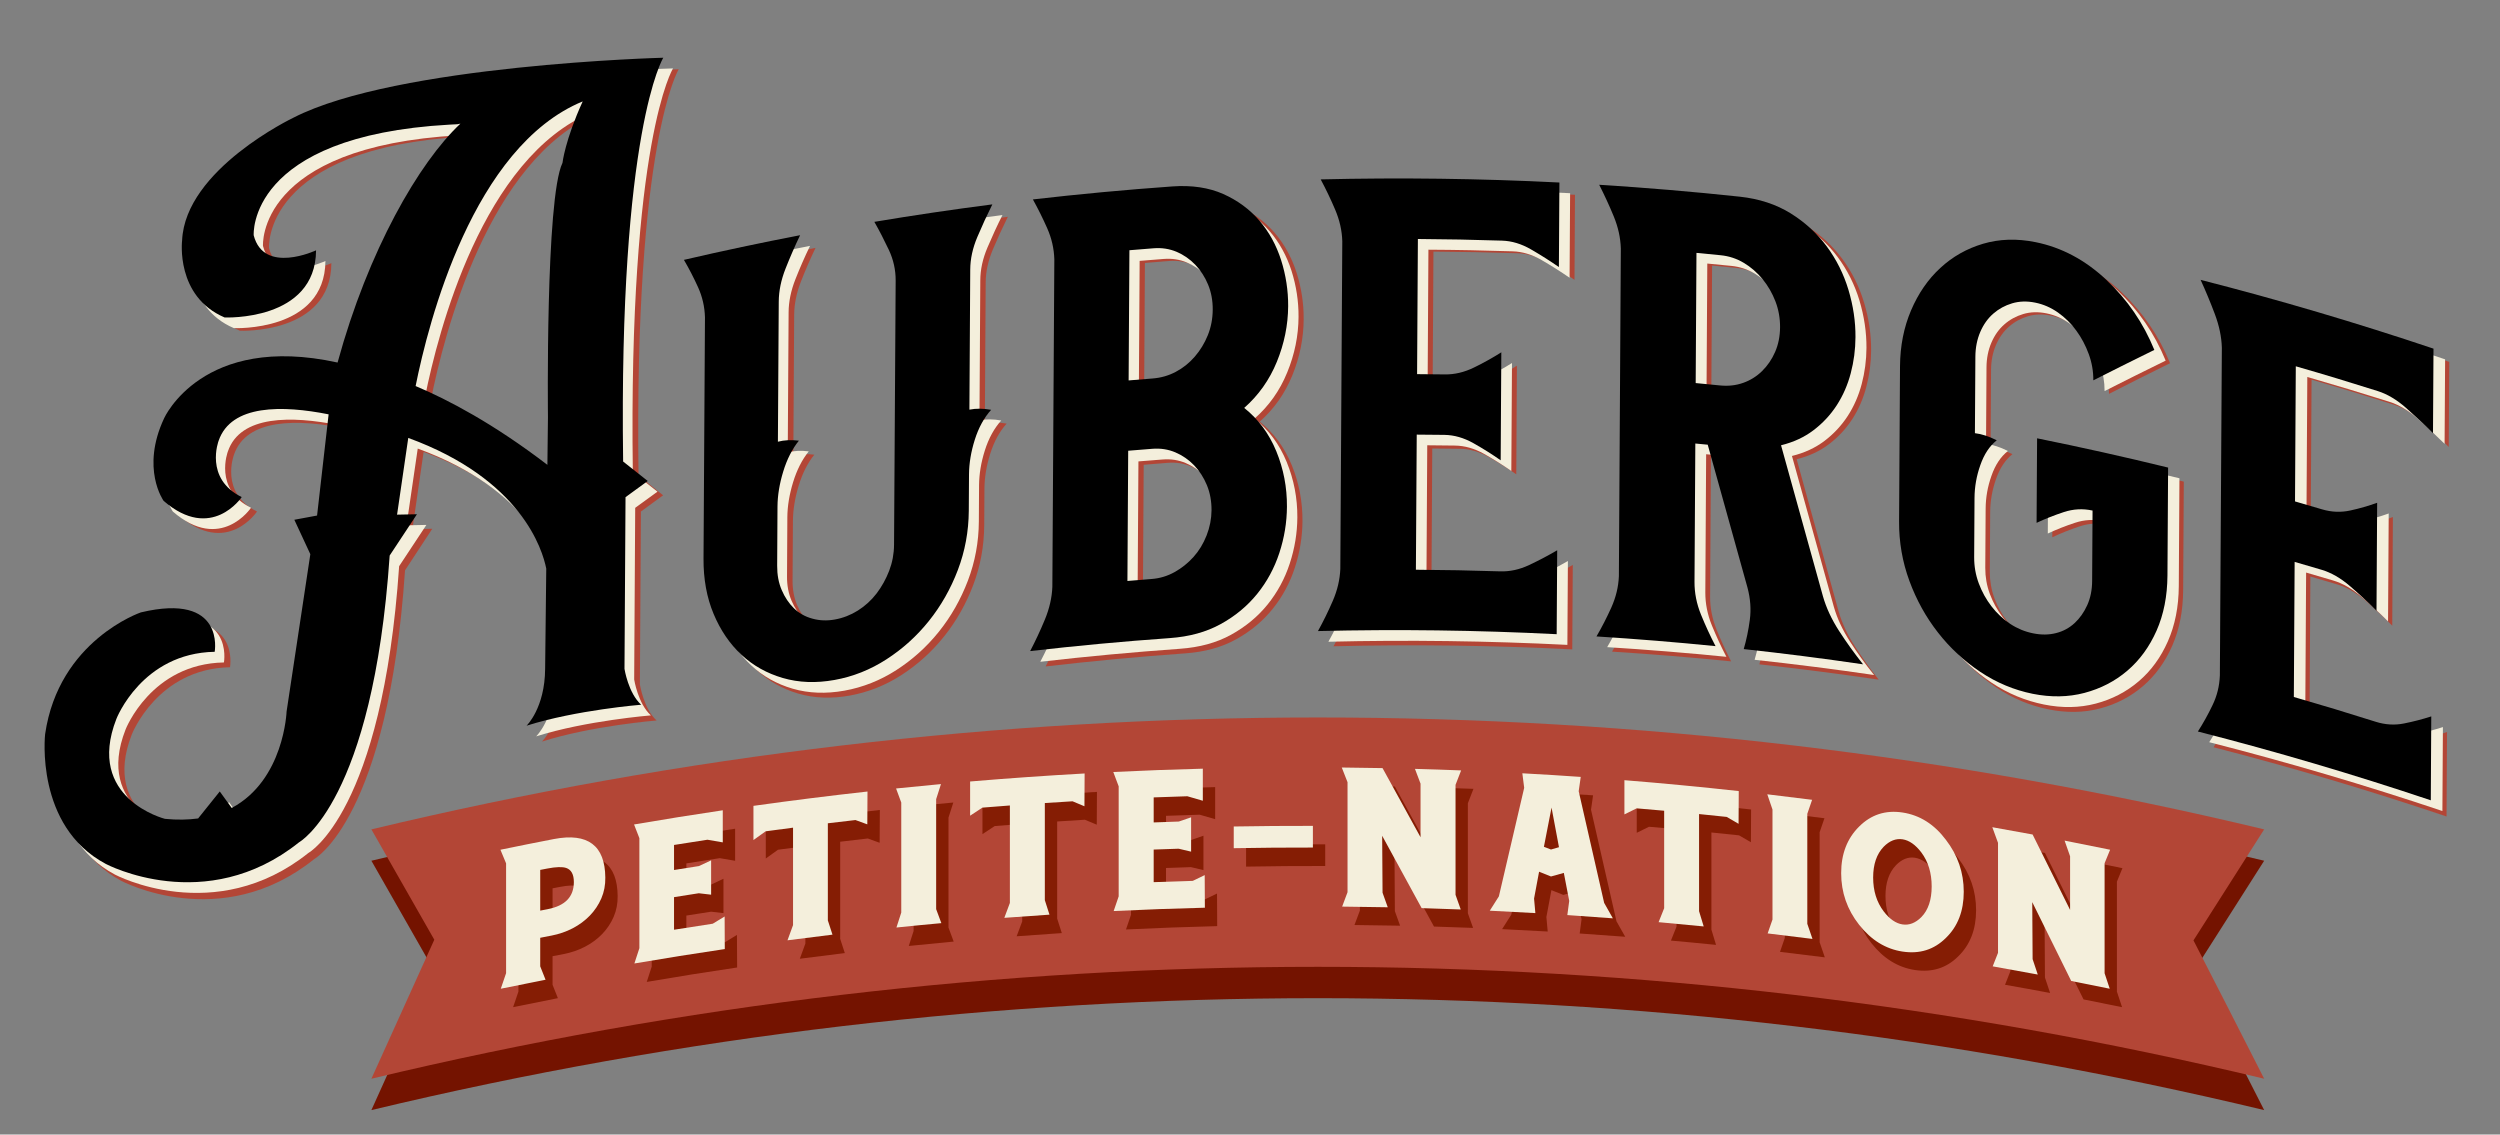
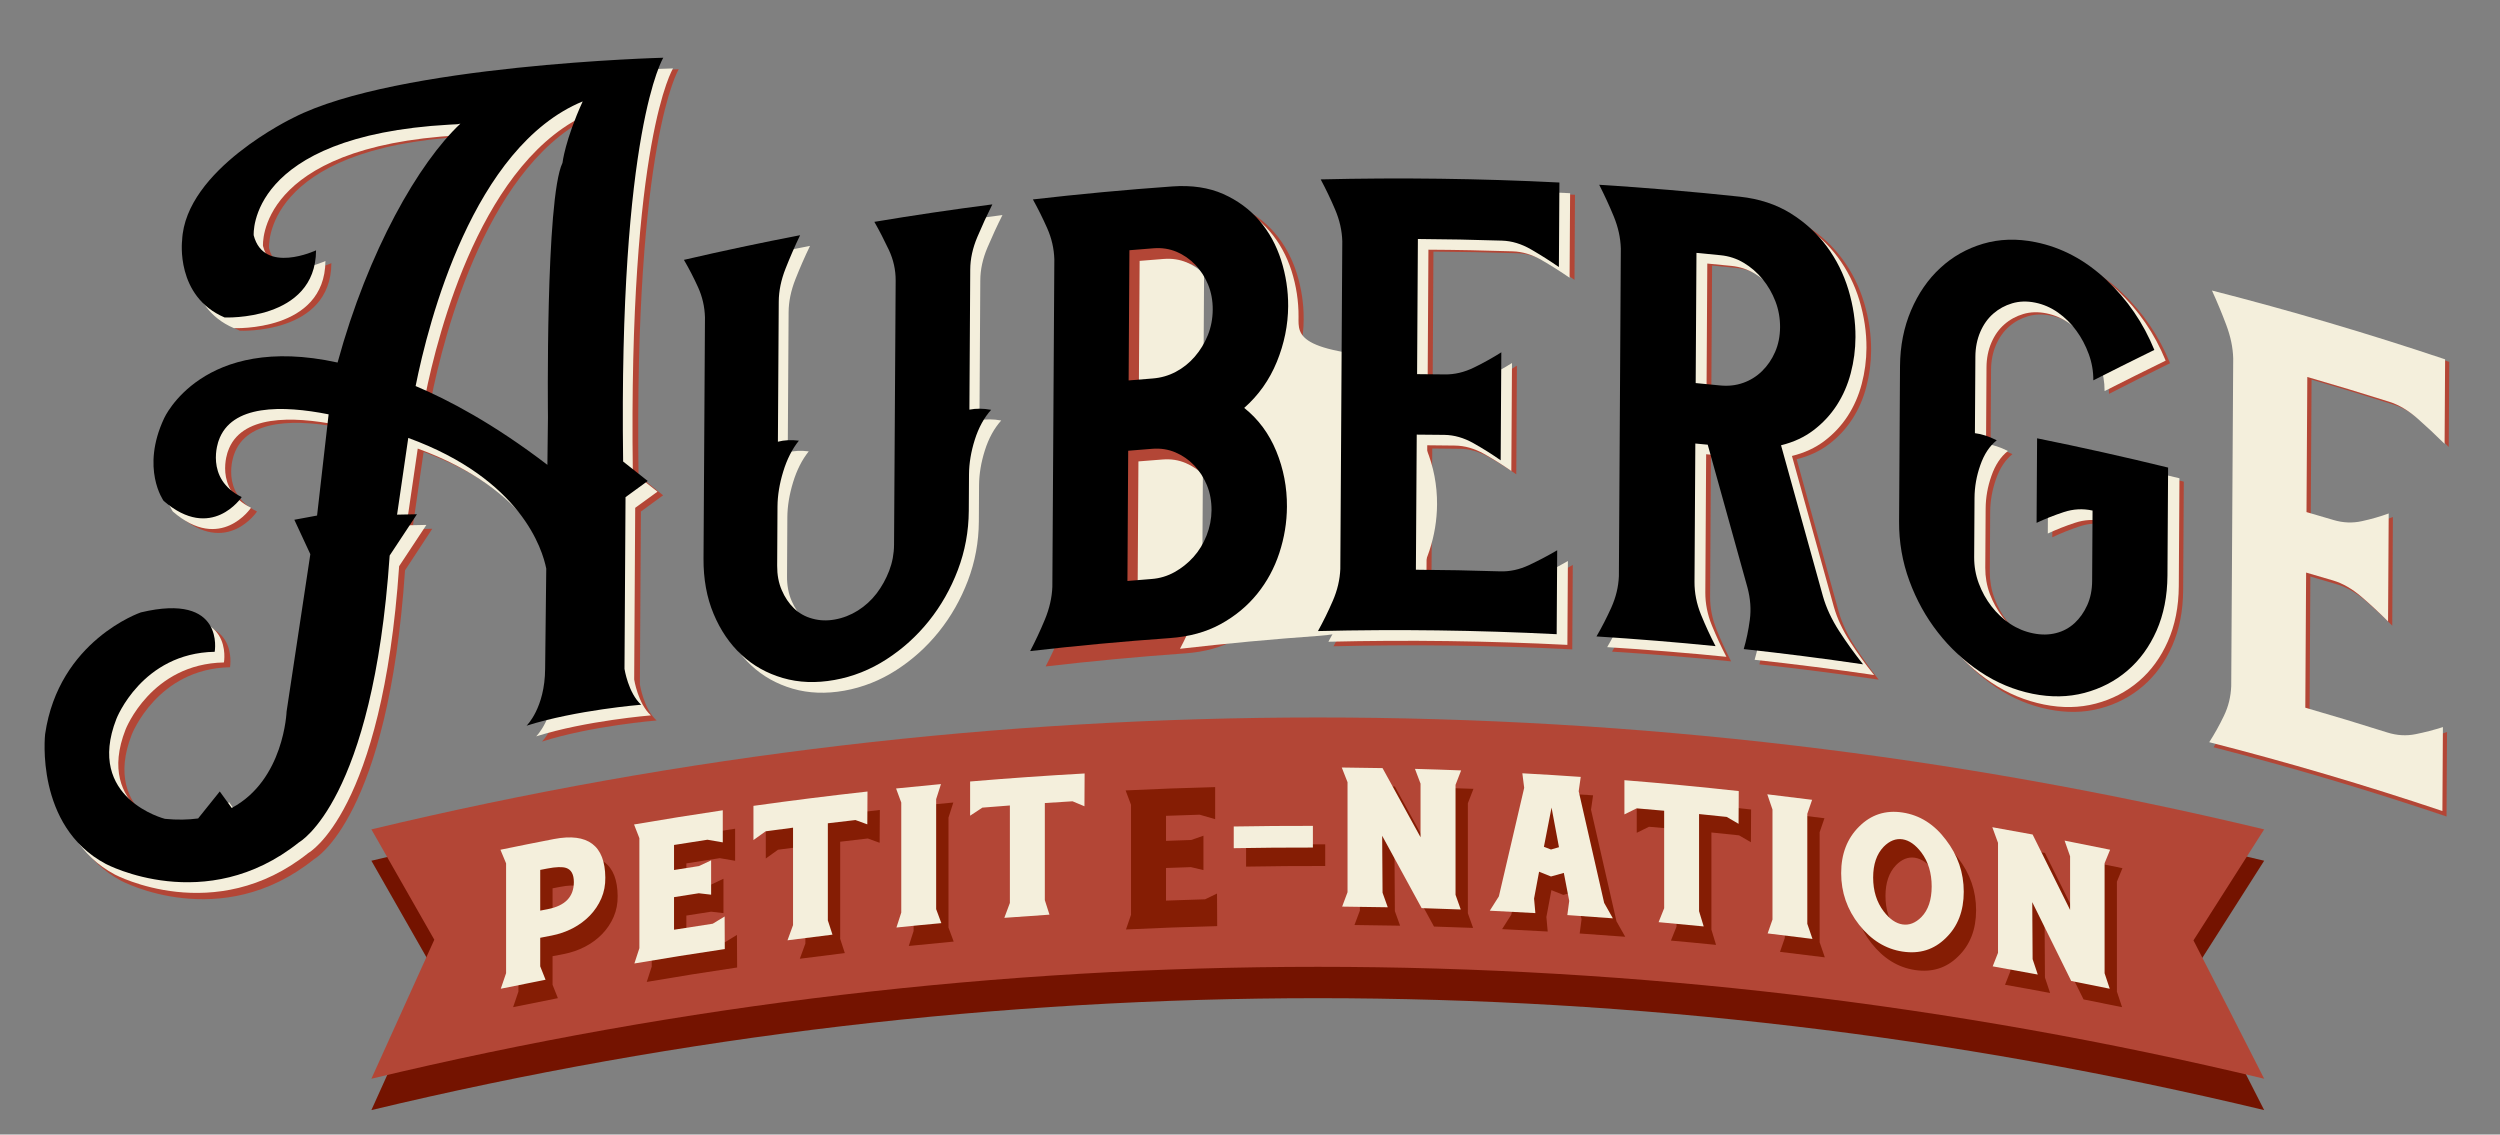
<svg xmlns="http://www.w3.org/2000/svg" version="1.1" id="Layer_1" x="0px" y="0px" width="617px" height="280px" viewBox="0 0 617 280" style="enable-background:new 0 0 617 280;" xml:space="preserve">
  <rect x="0" y="0" width="617" height="280" fill="#808080" stroke="none" />
  <style type="text/css">

	.st0{fill:#B34636;}
	.st1{fill:#851D04;}
	.st2{fill:#F4EFDC;}
	.st3{fill:#741300;}

</style>
  <g>
    <path class="st3" d="M558.797,273.972c-153.531-36.827-313.606-36.827-467.139,0c5.168-11.482,10.344-22.92,15.529-34.315   c-5.185-9.116-10.361-18.194-15.529-27.229c153.533-36.824,313.607-36.824,467.139,0c-5.805,9.082-11.623,18.215-17.447,27.402   C547.174,251.158,552.992,262.536,558.797,273.972z" />
    <path class="st0" d="M558.797,266.231c-153.531-36.825-313.606-36.825-467.139,0c5.168-11.477,10.344-22.912,15.529-34.309   c-5.185-9.117-10.361-18.194-15.529-27.231c153.533-36.825,313.607-36.825,467.139,0c-5.805,9.076-11.623,18.207-17.447,27.395   C547.174,243.412,552.992,254.799,558.797,266.231z" />
    <g>
      <g>
        <path class="st1" d="M139.182,235.447c-0.937,0.176-1.873,0.358-2.811,0.545c0,2.349,0,4.694,0,7.049     c0.439,1.101,0.878,2.206,1.315,3.305c-3.686,0.726-7.366,1.459-11.051,2.224c0.441-1.281,0.877-2.561,1.312-3.839     c0-9.035,0-18.067,0-27.104c-0.467-1.124-0.935-2.244-1.399-3.363c4.404-0.915,8.813-1.791,13.227-2.646     c8.372-1.602,12.598,1.628,12.661,9.528c0.028,1.818-0.296,3.524-0.977,5.113c-0.682,1.584-1.629,3.005-2.839,4.255     c-1.209,1.248-2.628,2.294-4.244,3.134C142.759,234.494,141.028,235.085,139.182,235.447z M138.098,218.906     c-0.577,0.111-1.148,0.223-1.727,0.336c0,3.352,0,6.702,0,10.049c0.622-0.122,1.242-0.246,1.859-0.365     c4.293-0.829,6.444-3.043,6.441-6.689c0-1.894-0.636-3.054-1.904-3.485C141.826,218.437,140.273,218.48,138.098,218.906z" />
        <path class="st1" d="M159.615,242.337c0.411-1.263,0.819-2.525,1.229-3.781c0-9.049,0-18.094,0-27.142     c-0.439-1.13-0.881-2.261-1.321-3.391c7.29-1.244,14.592-2.409,21.902-3.494c0,2.635,0,5.275,0,7.913     c-1.263-0.214-2.522-0.432-3.786-0.651c-2.746,0.424-5.497,0.853-8.244,1.295c0,2.062,0,4.118,0,6.177     c2.052-0.328,4.098-0.651,6.15-0.968c1.002-0.471,2.005-0.948,3.005-1.419c0,2.829,0,5.653,0,8.481     c-1.015-0.118-2.032-0.243-3.051-0.353c-2.035,0.309-4.07,0.63-6.104,0.958c0,2.679,0,5.366,0,8.045     c3.189-0.511,6.376-1.01,9.566-1.49c0.974-0.595,1.946-1.188,2.917-1.783c0.016,2.68,0.034,5.363,0.046,8.041     C174.478,239.873,167.042,241.061,159.615,242.337z" />
        <path class="st1" d="M207.358,207.735c0,7.985,0,15.977,0,23.971c0.379,1.17,0.76,2.346,1.143,3.514     c-3.704,0.444-7.403,0.906-11.104,1.396c0.458-1.248,0.913-2.496,1.371-3.747c0-8.014,0-16.036,0-24.056     c-2.254,0.294-4.509,0.597-6.763,0.904c-1.001,0.718-2.006,1.436-3.009,2.16c0-2.814,0-5.628,0-8.441     c9.369-1.317,18.752-2.493,28.148-3.537c-0.018,2.699-0.031,5.397-0.048,8.1c-0.974-0.358-1.949-0.71-2.926-1.06     C211.899,207.194,209.628,207.461,207.358,207.735z" />
        <path class="st1" d="M225.478,229.771c0-9.045,0-18.101,0-27.146c-0.43-1.162-0.856-2.319-1.287-3.479     c3.695-0.383,7.39-0.747,11.088-1.083c-0.398,1.238-0.794,2.475-1.191,3.721c0,9.046,0,18.093,0,27.144     c0.426,1.15,0.852,2.303,1.28,3.452c-3.698,0.338-7.388,0.697-11.083,1.083C224.68,232.229,225.076,231.003,225.478,229.771z" />
-         <path class="st1" d="M260.91,202.74c0,7.992,0,15.978,0,23.967c0.378,1.193,0.766,2.39,1.146,3.581     c-3.717,0.242-7.432,0.501-11.148,0.785c0.459-1.228,0.917-2.45,1.375-3.672c0-8.017,0-16.037,0-24.059     c-2.262,0.168-4.523,0.346-6.788,0.529c-1.005,0.662-2.018,1.331-3.023,1.992c0-2.813,0-5.627,0-8.441     c9.412-0.795,18.835-1.453,28.259-1.981c-0.012,2.698-0.027,5.393-0.047,8.096c-0.978-0.409-1.955-0.82-2.933-1.226     C265.465,202.446,263.188,202.59,260.91,202.74z" />
        <path class="st1" d="M277.893,229.391c0.417-1.206,0.826-2.415,1.243-3.619c0-9.051,0-18.101,0-27.152     c-0.445-1.181-0.89-2.364-1.336-3.546c7.366-0.357,14.732-0.629,22.103-0.817c0,2.641,0,5.275,0,7.917     c-1.271-0.373-2.543-0.744-3.816-1.108c-2.773,0.077-5.544,0.173-8.315,0.279c0,2.056,0,4.117,0,6.177     c2.068-0.08,4.138-0.152,6.202-0.215c1.013-0.356,2.025-0.702,3.035-1.049c0,2.826,0,5.656,0,8.482     c-1.027-0.251-2.051-0.493-3.078-0.733c-2.057,0.064-4.108,0.14-6.159,0.214c0,2.68,0,5.361,0,8.046     c3.218-0.127,6.433-0.228,9.646-0.321c0.984-0.472,1.967-0.953,2.942-1.423c0.018,2.679,0.028,5.361,0.046,8.045     C292.9,228.753,285.397,229.035,277.893,229.391z" />
        <path class="st1" d="M327.062,208.373c0,1.782,0,3.571,0,5.354c-6.512-0.016-13.021,0.038-19.532,0.155c0-1.78,0-3.568,0-5.354     C314.041,208.412,320.551,208.365,327.062,208.373z" />
        <path class="st1" d="M344.162,210.814c0.029,4.687,0.066,9.371,0.092,14.056c0.43,1.199,0.861,2.395,1.293,3.591     c-3.754-0.075-7.506-0.13-11.264-0.166c0.447-1.188,0.889-2.368,1.334-3.555c0-9.048,0-18.096,0-27.146     c-0.477-1.209-0.949-2.418-1.422-3.621c3.352,0.028,6.707,0.076,10.059,0.141c3.129,5.672,6.254,11.363,9.377,17.065     c0-4.41,0-8.817,0-13.226c-0.461-1.217-0.916-2.437-1.375-3.648c3.795,0.104,7.592,0.23,11.393,0.38     c-0.457,1.187-0.92,2.372-1.381,3.559c0,9.045,0,18.096,0,27.146c0.43,1.204,0.859,2.408,1.289,3.617     c-3.217-0.129-6.43-0.24-9.648-0.333C350.662,222.705,347.412,216.752,344.162,210.814z" />
        <path class="st1" d="M390.326,226.898c-0.445-2.311-0.889-4.615-1.328-6.923c-1.061,0.295-2.113,0.595-3.172,0.889     c-0.977-0.392-1.955-0.787-2.938-1.177c-0.414,2.205-0.826,4.417-1.238,6.626c0.105,1.193,0.213,2.391,0.324,3.587     c-3.756-0.218-7.5-0.417-11.256-0.59c0.756-1.183,1.504-2.363,2.254-3.547c2.08-8.932,4.162-17.857,6.244-26.774     c-0.152-1.199-0.305-2.396-0.461-3.597c4.809,0.264,9.611,0.563,14.416,0.896c-0.168,1.176-0.342,2.354-0.508,3.534     c2.096,9.177,4.191,18.36,6.285,27.555c0.721,1.271,1.439,2.545,2.158,3.819c-3.744-0.287-7.492-0.559-11.24-0.809     C390.016,229.224,390.174,228.061,390.326,226.898z M385.967,203.861c-0.627,3.228-1.252,6.449-1.883,9.674     c0.584,0.225,1.164,0.449,1.742,0.672c0.66-0.188,1.316-0.38,1.977-0.571C387.189,210.378,386.576,207.117,385.967,203.861z" />
        <path class="st1" d="M422.375,205.456c0,7.985,0,15.98,0,23.974c0.377,1.256,0.764,2.512,1.143,3.768     c-3.707-0.378-7.418-0.727-11.133-1.06c0.461-1.15,0.916-2.295,1.379-3.444c0-8.014,0-16.034,0-24.056     c-2.26-0.202-4.525-0.401-6.789-0.593c-1.006,0.502-2.014,0.992-3.025,1.491c0-2.813,0-5.627,0-8.44     c9.418,0.762,18.822,1.658,28.219,2.689c-0.014,2.695-0.031,5.39-0.041,8.079c-0.98-0.566-1.955-1.134-2.93-1.7     C426.922,205.921,424.645,205.684,422.375,205.456z" />
        <path class="st1" d="M440.49,231.491c0-9.053,0-18.102,0-27.148c-0.424-1.256-0.852-2.509-1.281-3.763     c3.691,0.438,7.381,0.89,11.064,1.362c-0.395,1.152-0.789,2.305-1.186,3.457c0,9.05,0,18.096,0,27.146     c0.424,1.248,0.85,2.488,1.277,3.731c-3.688-0.474-7.371-0.925-11.062-1.359C439.699,233.775,440.094,232.633,440.49,231.491z" />
        <path class="st1" d="M472.584,239.397c-4.162-0.635-7.734-2.829-10.715-6.617c-2.949-3.745-4.426-7.993-4.426-12.745     c0-4.728,1.477-8.562,4.426-11.483c2.953-2.95,6.521-4.113,10.715-3.479c4.256,0.649,7.818,2.898,10.701,6.736     c2.945,3.815,4.414,8.097,4.414,12.827c0,4.751-1.469,8.547-4.414,11.401C480.377,238.928,476.809,240.04,472.584,239.397z      M472.584,211.688c-1.639-0.248-3.193,0.359-4.646,1.829c-1.732,1.81-2.602,4.349-2.602,7.599c0,3.287,0.867,6.066,2.602,8.36     c1.457,1.902,3.008,2.973,4.646,3.22c1.643,0.251,3.195-0.351,4.648-1.806c1.701-1.736,2.553-4.263,2.553-7.573     c0-3.317-0.852-6.112-2.553-8.381C475.779,213.019,474.227,211.938,472.584,211.688z" />
        <path class="st1" d="M504.605,227.191c0.025,4.69,0.059,9.377,0.088,14.068c0.424,1.267,0.848,2.535,1.271,3.807     c-3.705-0.701-7.414-1.372-11.123-2.023c0.436-1.11,0.875-2.222,1.314-3.333c-0.002-9.051-0.002-18.098,0-27.144     c-0.469-1.29-0.936-2.575-1.406-3.865c3.314,0.589,6.633,1.184,9.943,1.801c3.088,6.185,6.17,12.389,9.246,18.607     c0-4.407,0-8.818,0-13.226c-0.449-1.292-0.898-2.582-1.354-3.873c3.746,0.726,7.488,1.478,11.232,2.253     c-0.455,1.109-0.906,2.219-1.363,3.327c0,9.051,0,18.1,0,27.145c0.426,1.281,0.844,2.558,1.273,3.834     c-3.168-0.653-6.342-1.294-9.51-1.915C511.018,240.146,507.809,233.661,504.605,227.191z" />
      </g>
      <g>
        <path class="st2" d="M136.139,230.897c-0.937,0.181-1.874,0.364-2.812,0.548c0,2.348,0,4.696,0,7.048     c0.441,1.099,0.878,2.201,1.315,3.308c-3.687,0.718-7.368,1.456-11.048,2.217c0.436-1.282,0.871-2.559,1.309-3.838     c0-9.031,0-18.067,0-27.102c-0.466-1.124-0.933-2.245-1.399-3.361c4.402-0.912,8.812-1.793,13.224-2.646     c8.377-1.604,12.603,1.626,12.663,9.526c0.029,1.822-0.296,3.526-0.976,5.111c-0.683,1.586-1.63,3.01-2.841,4.258     c-1.206,1.249-2.624,2.296-4.244,3.139C139.715,229.944,137.985,230.54,136.139,230.897z M135.051,214.359     c-0.572,0.113-1.148,0.222-1.724,0.333c0,3.352,0,6.702,0,10.051c0.621-0.124,1.24-0.243,1.862-0.364     c4.291-0.835,6.439-3.044,6.438-6.689c0-1.892-0.632-3.054-1.903-3.484C138.785,213.895,137.229,213.936,135.051,214.359z" />
        <path class="st2" d="M156.568,237.786c0.411-1.259,0.823-2.52,1.231-3.778c0-9.045,0-18.093,0-27.146     c-0.441-1.123-0.875-2.255-1.316-3.382c7.287-1.25,14.588-2.415,21.897-3.503c0,2.64,0,5.278,0,7.922     c-1.261-0.22-2.521-0.438-3.782-0.654c-2.752,0.421-5.498,0.853-8.247,1.292c0,2.059,0,4.115,0,6.18     c2.05-0.331,4.101-0.653,6.149-0.972c1.004-0.473,2.004-0.942,3.005-1.413c0,2.821,0,5.653,0,8.477     c-1.014-0.118-2.032-0.237-3.046-0.355c-2.039,0.312-4.072,0.632-6.108,0.961c0,2.684,0,5.366,0,8.045     c3.19-0.511,6.379-1.008,9.567-1.49c0.971-0.598,1.943-1.188,2.921-1.783c0.013,2.685,0.028,5.363,0.038,8.041     C171.435,235.328,164,236.515,156.568,237.786z" />
        <path class="st2" d="M204.311,203.186c0,7.987,0,15.982,0,23.971c0.379,1.167,0.765,2.346,1.144,3.514     c-3.702,0.444-7.403,0.909-11.103,1.397c0.455-1.248,0.915-2.496,1.371-3.746c0-8.015,0-16.037,0-24.054     c-2.257,0.292-4.51,0.592-6.759,0.899c-1.005,0.72-2.007,1.437-3.014,2.157c0-2.811,0-5.628,0-8.438     c9.37-1.315,18.755-2.493,28.149-3.537c-0.015,2.703-0.033,5.399-0.046,8.103c-0.977-0.359-1.954-0.711-2.925-1.064     C208.853,202.642,206.584,202.916,204.311,203.186z" />
        <path class="st2" d="M222.431,225.224c0-9.048,0-18.099,0-27.151c-0.429-1.16-0.854-2.315-1.281-3.476     c3.69-0.385,7.386-0.743,11.082-1.085c-0.397,1.243-0.794,2.479-1.189,3.721c0,9.045,0,18.099,0,27.146     c0.426,1.146,0.854,2.302,1.281,3.449c-3.693,0.339-7.389,0.697-11.085,1.085C221.637,227.684,222.033,226.453,222.431,225.224z" />
        <path class="st2" d="M257.864,198.191c0,7.99,0,15.979,0,23.965c0.381,1.191,0.768,2.391,1.146,3.582     c-3.719,0.243-7.431,0.503-11.146,0.785c0.455-1.226,0.913-2.447,1.374-3.674c0-8.015,0-16.034,0-24.057     c-2.265,0.171-4.526,0.347-6.789,0.532c-1.008,0.661-2.016,1.325-3.025,1.992c0-2.816,0-5.627,0-8.443     c9.411-0.794,18.835-1.455,28.261-1.978c-0.014,2.698-0.025,5.393-0.044,8.093c-0.982-0.408-1.957-0.821-2.935-1.228     C262.422,197.901,260.144,198.041,257.864,198.191z" />
-         <path class="st2" d="M274.851,224.847c0.416-1.209,0.826-2.419,1.238-3.625c0-9.048,0-18.102,0-27.152     c-0.441-1.18-0.887-2.358-1.329-3.541c7.361-0.362,14.73-0.631,22.097-0.819c0,2.641,0,5.278,0,7.916     c-1.271-0.375-2.54-0.746-3.814-1.111c-2.772,0.08-5.545,0.179-8.314,0.282c0,2.059,0,4.115,0,6.177     c2.067-0.08,4.134-0.149,6.203-0.217c1.008-0.351,2.021-0.697,3.033-1.046c0,2.824,0,5.653,0,8.477     c-1.026-0.242-2.054-0.49-3.077-0.729c-2.055,0.064-4.108,0.137-6.159,0.212c0,2.679,0,5.366,0,8.045     c3.215-0.124,6.429-0.227,9.647-0.319c0.982-0.476,1.963-0.953,2.944-1.424c0.014,2.684,0.025,5.363,0.042,8.048     C289.856,224.205,282.354,224.484,274.851,224.847z" />
        <path class="st2" d="M324.021,203.825c0,1.781,0,3.566,0,5.351c-6.512-0.013-13.023,0.042-19.534,0.158c0-1.782,0-3.57,0-5.354     C310.999,203.864,317.51,203.812,324.021,203.825z" />
        <path class="st2" d="M341.119,206.27c0.035,4.683,0.062,9.366,0.094,14.051c0.43,1.198,0.859,2.395,1.287,3.594     c-3.754-0.077-7.506-0.132-11.258-0.165c0.441-1.187,0.883-2.37,1.328-3.556c0-9.053,0-18.099,0-27.146     c-0.475-1.209-0.945-2.418-1.422-3.625c3.354,0.031,6.709,0.078,10.064,0.147c3.127,5.668,6.248,11.357,9.377,17.06     c0-4.407,0-8.817,0-13.223c-0.461-1.22-0.918-2.435-1.379-3.647c3.799,0.1,7.596,0.229,11.396,0.376     c-0.463,1.188-0.92,2.372-1.381,3.559c0,9.047,0,18.098,0,27.147c0.428,1.202,0.859,2.408,1.283,3.618     c-3.211-0.13-6.428-0.24-9.646-0.334C347.621,218.157,344.367,212.205,341.119,206.27z" />
        <path class="st2" d="M387.283,222.348c-0.443-2.307-0.887-4.614-1.33-6.916c-1.057,0.289-2.111,0.589-3.168,0.884     c-0.982-0.393-1.959-0.786-2.938-1.178c-0.414,2.206-0.826,4.418-1.24,6.627c0.104,1.198,0.217,2.389,0.32,3.588     c-3.75-0.22-7.5-0.415-11.25-0.591c0.75-1.184,1.5-2.367,2.248-3.546c2.082-8.932,4.166-17.854,6.244-26.776     c-0.148-1.196-0.299-2.396-0.455-3.592c4.805,0.261,9.611,0.562,14.41,0.893c-0.166,1.178-0.334,2.355-0.502,3.533     c2.096,9.181,4.189,18.362,6.283,27.556c0.717,1.272,1.436,2.547,2.154,3.815c-3.744-0.284-7.49-0.559-11.24-0.804     C386.975,224.674,387.131,223.511,387.283,222.348z M382.92,199.315c-0.625,3.225-1.252,6.448-1.883,9.673     c0.588,0.225,1.164,0.446,1.748,0.672c0.654-0.191,1.314-0.383,1.971-0.572C384.146,205.83,383.533,202.573,382.92,199.315z" />
        <path class="st2" d="M419.328,200.909c0,7.988,0,15.982,0,23.971c0.381,1.255,0.766,2.511,1.146,3.765     c-3.709-0.373-7.42-0.726-11.133-1.055c0.461-1.149,0.918-2.294,1.375-3.441c0-8.02,0-16.039,0-24.061     c-2.26-0.202-4.52-0.398-6.785-0.588c-1.006,0.497-2.018,0.99-3.025,1.491c0-2.812,0-5.627,0-8.44     c9.418,0.754,18.82,1.656,28.219,2.687c-0.016,2.695-0.033,5.387-0.045,8.082c-0.977-0.571-1.955-1.14-2.928-1.705     C423.875,201.372,421.604,201.137,419.328,200.909z" />
        <path class="st2" d="M437.449,226.944c0-9.054,0-18.098,0-27.149c-0.428-1.256-0.854-2.506-1.283-3.761     c3.689,0.434,7.381,0.889,11.062,1.358c-0.395,1.152-0.791,2.305-1.186,3.459c0,9.052,0,18.096,0,27.145     c0.424,1.248,0.85,2.49,1.277,3.73c-3.688-0.473-7.371-0.928-11.064-1.359C436.652,229.229,437.051,228.081,437.449,226.944z" />
        <path class="st2" d="M469.543,234.848c-4.162-0.63-7.736-2.829-10.715-6.617c-2.951-3.746-4.428-7.988-4.428-12.748     c0-4.725,1.477-8.562,4.428-11.481c2.947-2.95,6.518-4.115,10.715-3.475c4.252,0.646,7.824,2.901,10.699,6.733     c2.943,3.818,4.412,8.103,4.412,12.827c0,4.757-1.469,8.552-4.412,11.399C477.328,234.38,473.762,235.494,469.543,234.848z      M469.543,207.138c-1.641-0.245-3.188,0.364-4.648,1.833c-1.736,1.811-2.602,4.345-2.602,7.6c0,3.284,0.863,6.064,2.602,8.359     c1.455,1.896,3.008,2.971,4.648,3.219c1.639,0.25,3.189-0.352,4.648-1.809c1.695-1.739,2.547-4.258,2.547-7.573     c0-3.314-0.852-6.115-2.547-8.381C472.732,208.469,471.182,207.389,469.543,207.138z" />
        <path class="st2" d="M501.559,222.646c0.031,4.688,0.059,9.373,0.09,14.065c0.422,1.271,0.85,2.536,1.273,3.806     c-3.703-0.695-7.414-1.37-11.123-2.021c0.438-1.114,0.877-2.225,1.311-3.336c0-9.051,0-18.099,0-27.146     c-0.467-1.283-0.936-2.57-1.406-3.859c3.318,0.586,6.637,1.181,9.945,1.8c3.088,6.184,6.17,12.39,9.25,18.608     c0.004-4.411,0.004-8.821,0-13.227c-0.449-1.293-0.904-2.583-1.359-3.878c3.75,0.731,7.492,1.483,11.236,2.259     c-0.455,1.105-0.908,2.22-1.363,3.328c0,9.047,0,18.093,0,27.146c0.428,1.279,0.848,2.551,1.27,3.827     c-3.168-0.652-6.332-1.292-9.508-1.915C507.973,235.6,504.766,229.112,501.559,222.646z" />
      </g>
    </g>
    <g>
-       <path class="st0" d="M245.036,61.58c1.165-2.759,2.397-5.448,3.699-8.076c-9.737,1.269-19.453,2.713-29.137,4.349    c1.261,2.237,2.458,4.568,3.592,6.98c1.121,2.426,1.675,4.961,1.664,7.619c-0.136,21.868-0.268,43.736-0.396,65.6    c-0.013,2.253-0.416,4.413-1.2,6.479c-0.792,2.064-1.831,3.953-3.117,5.643c-1.29,1.697-2.829,3.108-4.611,4.232    c-1.781,1.132-3.681,1.873-5.687,2.232c-1.912,0.343-3.752,0.278-5.524-0.202c-1.767-0.483-3.286-1.338-4.552-2.57    c-1.265-1.233-2.276-2.746-3.038-4.532c-0.763-1.79-1.134-3.803-1.123-6.051c0.031-4.908,0.055-9.812,0.09-14.722    c0.021-2.755,0.491-5.653,1.416-8.693c0.926-3.041,2.211-5.595,3.861-7.65c-1.916-0.246-3.634-0.153-5.178,0.256    c0.068-11.596,0.141-23.198,0.207-34.792c0.017-2.666,0.58-5.402,1.682-8.227c1.105-2.815,2.303-5.583,3.594-8.28    c-9.593,1.86-19.157,3.898-28.683,6.126c1.253,2.162,2.408,4.421,3.47,6.779c1.075,2.354,1.646,4.857,1.72,7.49    c-0.121,19.979-0.235,39.953-0.36,59.934c-0.03,5.109,0.802,9.686,2.489,13.747c1.688,4.071,3.976,7.443,6.863,10.146    c2.883,2.705,6.286,4.617,10.229,5.78c3.94,1.152,8.191,1.312,12.748,0.49c4.557-0.832,8.83-2.534,12.825-5.131    c3.989-2.589,7.477-5.759,10.478-9.526c2.997-3.767,5.379-7.985,7.155-12.675c1.765-4.688,2.664-9.588,2.694-14.695    c0.019-3.018,0.038-6.031,0.054-9.049c0.018-2.751,0.491-5.627,1.43-8.608c0.94-2.989,2.281-5.462,4.043-7.434    c-1.931-0.355-3.72-0.369-5.375-0.047c0.07-11.595,0.143-23.2,0.21-34.793C243.283,67.047,243.872,64.345,245.036,61.58z" />
      <path class="st0" d="M321.748,78.793c0.023-3.884-0.559-7.693-1.734-11.433c-1.186-3.73-2.975-7.009-5.363-9.818    c-2.395-2.813-5.371-5.012-8.917-6.609c-3.561-1.588-7.738-2.231-12.542-1.888c-11.516,0.823-23.001,1.898-34.455,3.229    c1.269,2.31,2.453,4.7,3.545,7.185c1.087,2.488,1.672,5.049,1.745,7.694c-0.16,27.134-0.33,54.264-0.488,81.391    c-0.109,2.669-0.717,5.368-1.843,8.097c-1.122,2.731-2.333,5.344-3.634,7.836c11.451-1.331,22.943-2.405,34.452-3.229    c4.807-0.34,9.001-1.493,12.577-3.478c3.572-1.979,6.576-4.479,9.001-7.495c2.426-3.018,4.254-6.4,5.477-10.182    c1.23-3.77,1.857-7.602,1.883-11.487c0.025-4.801-0.848-9.398-2.633-13.773c-1.779-4.371-4.416-7.973-7.921-10.766    c3.531-3.132,6.224-6.938,8.058-11.451C320.789,88.1,321.721,83.498,321.748,78.793z M301.614,135.752    c-0.803,2.038-1.874,3.812-3.221,5.33c-1.356,1.522-2.909,2.774-4.672,3.76c-1.761,0.992-3.663,1.567-5.691,1.726    c-1.99,0.155-3.974,0.317-5.961,0.483c0.064-10.779,0.134-21.563,0.195-32.343c1.983-0.168,3.973-0.328,5.958-0.483    c2.034-0.165,3.924,0.138,5.679,0.884c1.752,0.742,3.291,1.824,4.622,3.214c1.333,1.393,2.386,3.044,3.163,4.943    c0.773,1.888,1.158,3.955,1.143,6.205C302.815,131.621,302.408,133.711,301.614,135.752z M301.91,86.015    c-0.797,1.992-1.874,3.764-3.221,5.33c-1.355,1.57-2.905,2.826-4.665,3.764c-1.767,0.936-3.667,1.488-5.697,1.644    c-1.987,0.151-3.971,0.314-5.955,0.485c0.064-10.784,0.128-21.561,0.192-32.342c1.986-0.17,3.971-0.333,5.961-0.483    c2.029-0.16,3.921,0.135,5.672,0.879c1.752,0.746,3.297,1.818,4.627,3.217c1.331,1.395,2.388,3.046,3.159,4.937    c0.776,1.892,1.16,3.967,1.144,6.207C303.111,81.908,302.708,84.024,301.91,86.015z" />
      <path class="st0" d="M329.789,47.299c1.281,2.415,2.471,4.916,3.562,7.5c1.096,2.594,1.689,5.203,1.764,7.864    c-0.166,27.134-0.33,54.26-0.492,81.387c-0.107,2.659-0.729,5.308-1.855,7.936c-1.127,2.619-2.348,5.125-3.662,7.516    c19.617-0.486,39.271-0.223,58.928,0.77c0.043-6.955,0.09-13.902,0.129-20.85c-2.242,1.319-4.551,2.539-6.928,3.66    c-2.377,1.138-4.771,1.66-7.191,1.574c-6.916-0.223-13.838-0.354-20.762-0.398c0.064-11.188,0.139-22.382,0.199-33.568    c2.287,0.017,4.553,0.038,6.83,0.071c2.416,0.034,4.809,0.719,7.166,2.062c2.363,1.327,4.605,2.749,6.738,4.242    c0.047-8.935,0.107-17.879,0.162-26.818c-2.146,1.364-4.408,2.63-6.787,3.795c-2.373,1.168-4.771,1.733-7.186,1.701    c-2.279-0.036-4.555-0.057-6.83-0.075c0.066-11.19,0.141-22.372,0.201-33.567c6.92,0.042,13.844,0.174,20.766,0.401    c2.414,0.08,4.805,0.806,7.17,2.188c2.359,1.373,4.648,2.834,6.875,4.378c0.041-7.001,0.08-14.002,0.121-20.999    C369.057,47.076,349.395,46.814,329.789,47.299z" />
      <path class="st0" d="M453.758,150.856c-3.438-12.533-6.889-25.039-10.338-37.521c3.064-0.757,5.73-1.997,8.016-3.746    c2.285-1.747,4.195-3.811,5.74-6.206c1.537-2.392,2.699-5.043,3.445-7.955c0.766-2.903,1.16-5.886,1.172-8.952    c0.025-3.886-0.555-7.811-1.732-11.764c-1.188-3.944-2.967-7.552-5.363-10.792c-2.387-3.229-5.361-5.976-8.916-8.205    c-3.559-2.228-7.746-3.617-12.574-4.137c-11.545-1.234-23.107-2.225-34.678-2.952c1.287,2.531,2.484,5.144,3.582,7.822    c1.096,2.688,1.688,5.358,1.762,8.021c-0.164,27.135-0.326,54.259-0.492,81.39c-0.105,2.65-0.725,5.237-1.854,7.773    c-1.129,2.527-2.354,4.923-3.674,7.191c9.807,0.619,19.6,1.418,29.391,2.407c-1.283-2.482-2.469-5.082-3.576-7.787    c-1.096-2.718-1.635-5.448-1.613-8.206c0.066-11.445,0.139-22.888,0.203-34.339c1.021,0.093,2.043,0.196,3.062,0.295    c3.271,11.822,6.543,23.666,9.816,35.527c0.719,2.743,0.916,5.402,0.574,7.965c-0.342,2.566-0.844,4.998-1.506,7.274    c9.83,1.074,19.66,2.342,29.461,3.784c-2.113-2.666-4.084-5.426-5.92-8.291C455.904,156.587,454.584,153.727,453.758,150.856z     M441.957,90.153c-0.805,1.847-1.875,3.426-3.225,4.754c-1.355,1.33-2.92,2.312-4.688,2.93c-1.768,0.628-3.672,0.835-5.711,0.636    c-2-0.204-3.99-0.398-5.984-0.592c0.062-10.781,0.129-21.561,0.195-32.342c1.994,0.187,3.986,0.384,5.984,0.591    c2.041,0.199,3.943,0.837,5.695,1.894c1.756,1.062,3.307,2.411,4.639,4.047c1.338,1.633,2.389,3.479,3.17,5.512    c0.773,2.033,1.158,4.178,1.145,6.424C443.166,86.257,442.756,88.308,441.957,90.153z" />
      <path class="st0" d="M506.504,132.595c2.115-1.002,4.359-1.889,6.709-2.674c2.35-0.783,4.721-0.907,7.098-0.375    c-0.029,5.818-0.068,11.645-0.096,17.469c-0.016,2.252-0.418,4.263-1.213,6.029c-0.787,1.775-1.834,3.259-3.133,4.457    c-1.291,1.204-2.816,2.039-4.566,2.482c-1.748,0.455-3.645,0.474-5.658,0.067c-2.035-0.415-3.916-1.193-5.658-2.353    c-1.746-1.16-3.281-2.61-4.607-4.341c-1.336-1.734-2.385-3.646-3.158-5.729c-0.768-2.08-1.143-4.245-1.135-6.503    c0.033-4.903,0.061-9.808,0.092-14.717c0.016-2.754,0.492-5.477,1.434-8.167c0.938-2.694,2.291-4.746,4.053-6.151    c-1.936-0.984-3.73-1.57-5.385-1.762c0.033-6.343,0.072-12.673,0.111-19.016c0.012-2.248,0.418-4.297,1.207-6.149    c0.795-1.848,1.873-3.361,3.221-4.539c1.338-1.181,2.898-2.033,4.646-2.559c1.756-0.523,3.641-0.586,5.668-0.173    c2.023,0.403,3.91,1.229,5.65,2.457c1.746,1.24,3.248,2.738,4.525,4.501c1.275,1.752,2.303,3.697,3.068,5.808    c0.768,2.116,1.143,4.299,1.135,6.545c5.027-2.57,10.043-5.098,15.059-7.562c-2.713-6.687-6.668-12.518-11.879-17.439    c-5.197-4.901-11.029-8.033-17.465-9.338c-4.602-0.935-8.916-0.782-12.941,0.409c-4.018,1.198-7.543,3.214-10.561,6.021    c-3.023,2.81-5.436,6.322-7.209,10.531c-1.779,4.216-2.695,8.833-2.725,13.838c-0.074,12.877-0.152,25.748-0.227,38.623    c-0.033,5.113,0.814,10.03,2.547,14.76c1.729,4.727,4.084,9.002,7.072,12.831c2.977,3.842,6.465,7.085,10.463,9.773    c3.998,2.688,8.301,4.485,12.904,5.416c4.502,0.909,8.762,0.845,12.773-0.228c4.006-1.06,7.529-2.892,10.568-5.508    c3.051-2.612,5.451-5.928,7.213-9.945c1.771-4.024,2.668-8.59,2.701-13.7c0.055-8.938,0.104-17.88,0.16-26.821    c-10.746-2.648-21.535-5.066-32.34-7.271C506.584,118.597,506.541,125.596,506.504,132.595z" />
      <path class="st0" d="M590.734,99.857c2.34,0.741,4.668,2.135,6.957,4.162c2.287,2.036,4.512,4.129,6.658,6.291    c0.045-6.997,0.09-13.998,0.129-20.997c-19.014-6.431-38.189-12.125-57.492-17.091c1.27,2.774,2.438,5.619,3.51,8.511    c1.088,2.896,1.666,5.684,1.734,8.366c-0.156,27.125-0.324,54.261-0.492,81.385c-0.104,2.64-0.707,5.115-1.824,7.428    c-1.104,2.322-2.309,4.495-3.605,6.508c19.297,4.972,38.482,10.666,57.498,17.094c0.039-6.95,0.082-13.902,0.121-20.845    c-2.164,0.702-4.4,1.281-6.707,1.751c-2.305,0.476-4.635,0.331-6.98-0.407c-6.727-2.145-13.473-4.198-20.242-6.157    c0.068-11.188,0.137-22.383,0.201-33.569c2.221,0.646,4.443,1.3,6.658,1.958c2.359,0.713,4.689,2.057,6.992,4.046    c2.303,1.992,4.484,4.031,6.557,6.134c0.051-8.947,0.107-17.884,0.16-26.825c-2.09,0.764-4.293,1.401-6.602,1.916    c-2.32,0.512-4.658,0.419-7.014-0.292c-2.221-0.661-4.436-1.315-6.658-1.963c0.068-11.188,0.129-22.372,0.201-33.557    C577.262,95.659,584.004,97.713,590.734,99.857z" />
      <path class="st0" d="M76.198,31.992c0,0-26.731,12.82-27.479,30.503c0,0-1.687,13.872,10.481,19.132    c0,0,22.481,1.003,22.586-16.686c0,0-12.886,6.101-15.393-3.73c0,0-1.729-24.684,48.348-27.494    c0.631-0.036,1.271-0.073,1.921-0.104l0.762-0.15c-10.207,9.621-22.765,31.481-30.326,59.349    c-33.396-7.376-42.82,13.838-42.82,13.838c-5.854,12.542-0.124,20.538-0.124,20.538c11.822,10.306,19.275-0.943,19.275-0.943    c-9.284-4.578-5.694-13.998-5.694-13.998c3.095-9.079,15.79-8.831,27.153-6.561l-2.854,25.14l-5.616,1.047l3.949,8.557    l-5.858,39.08c0,0-0.601,17.018-13.555,23.958l-2.945-4.095l-5.344,6.706c-2.452,0.334-5.157,0.401-8.182,0.099    c0,0-19.707-5.004-11.984-24.845c0,0,6.275-16.322,24.265-16.656c0,0,2.672-14.796-18.23-9.782c0,0-20.277,6.928-23.634,30.253    c0,0-2.584,22.856,14.985,32.226c0,0,24.617,13.212,47.705-5.384c0,0,18.225-10.064,22.369-71.229l6.726-10.262l-4.902,0.113    l2.762-19.072c27.939,10.272,33.151,27.792,34.062,32.471l-0.275,24.878c-0.06,9.793-4.585,14.141-4.585,14.141    c12.226-3.907,28.293-5.213,28.293-5.213c-3.197-2.9-4.119-8.92-4.119-8.92l0.254-42.647l5.487-4.01l-6.076-4.845    c-1.106-82.479,9.923-100.303,9.923-100.303S101.656,18.834,76.198,31.992z M142.617,43.214    c-4.228,8.778-3.593,63.126-3.593,63.126l-0.131,11.884c-13.25-10.197-24.455-16.146-32.533-19.562    c3.156-15.895,14.16-59.489,41.247-70.722C143.238,37.578,142.617,43.214,142.617,43.214z" />
    </g>
    <g>
      <path class="st2" d="M243.704,61.09c1.164-2.738,2.393-5.413,3.702-8.015c-9.751,1.253-19.47,2.682-29.162,4.312    c1.262,2.22,2.464,4.535,3.592,6.938c1.129,2.411,1.685,4.927,1.666,7.565c-0.129,21.726-0.264,43.451-0.389,65.178    c-0.017,2.232-0.416,4.382-1.208,6.428c-0.784,2.062-1.828,3.93-3.114,5.612c-1.289,1.687-2.829,3.082-4.613,4.206    c-1.787,1.118-3.687,1.854-5.693,2.217c-1.912,0.343-3.757,0.281-5.531-0.207c-1.77-0.476-3.291-1.325-4.555-2.553    c-1.266-1.223-2.278-2.723-3.038-4.504c-0.763-1.774-1.141-3.782-1.125-6.009c0.027-4.875,0.057-9.754,0.081-14.626    c0.021-2.739,0.497-5.617,1.424-8.64c0.926-3.022,2.213-5.553,3.859-7.594c-1.905-0.248-3.634-0.155-5.186,0.248    c0.074-11.521,0.144-23.046,0.214-34.566c0.014-2.644,0.574-5.358,1.684-8.172c1.104-2.796,2.303-5.547,3.599-8.222    c-9.604,1.846-19.179,3.868-28.707,6.085c1.245,2.137,2.409,4.387,3.476,6.728c1.068,2.338,1.642,4.824,1.719,7.44    c-0.125,19.855-0.242,39.695-0.361,59.549c-0.031,5.074,0.801,9.624,2.496,13.659c1.69,4.043,3.984,7.392,6.864,10.07    c2.883,2.693,6.298,4.6,10.235,5.752c3.947,1.142,8.201,1.303,12.766,0.486c4.56-0.825,8.835-2.512,12.833-5.091    c3.991-2.575,7.484-5.72,10.486-9.464c2.997-3.738,5.384-7.938,7.158-12.598c1.768-4.65,2.67-9.521,2.701-14.597    c0.013-2.998,0.039-5.992,0.052-8.989c0.021-2.733,0.494-5.589,1.43-8.55c0.937-2.966,2.281-5.428,4.039-7.389    c-1.924-0.354-3.717-0.364-5.372-0.044c0.071-11.521,0.139-23.043,0.208-34.569C241.95,66.525,242.537,63.836,243.704,61.09z" />
-       <path class="st2" d="M320.479,78.201c0.025-3.856-0.559-7.643-1.734-11.359c-1.188-3.706-2.977-6.964-5.365-9.751    c-2.398-2.791-5.376-4.99-8.932-6.57c-3.555-1.577-7.741-2.223-12.55-1.873c-11.521,0.818-23.019,1.883-34.48,3.206    c1.273,2.286,2.455,4.663,3.545,7.131c1.089,2.473,1.671,5.015,1.75,7.643c-0.167,26.963-0.323,53.915-0.489,80.867    c-0.104,2.651-0.716,5.33-1.843,8.044c-1.119,2.707-2.335,5.307-3.636,7.786c11.465-1.32,22.963-2.387,34.483-3.209    c4.804-0.338,9.007-1.479,12.582-3.453c3.574-1.965,6.579-4.444,9.011-7.444c2.424-3,4.256-6.361,5.482-10.115    c1.232-3.749,1.859-7.547,1.883-11.414c0.027-4.765-0.85-9.333-2.631-13.679c-1.785-4.35-4.43-7.921-7.935-10.701    c3.542-3.11,6.236-6.897,8.06-11.381C319.521,87.442,320.453,82.873,320.479,78.201z M300.327,134.788    c-0.796,2.025-1.873,3.785-3.221,5.291c-1.357,1.518-2.909,2.76-4.672,3.739c-1.764,0.995-3.665,1.561-5.696,1.718    c-1.993,0.145-3.977,0.308-5.973,0.473c0.067-10.704,0.131-21.419,0.2-32.135c1.987-0.163,3.973-0.32,5.965-0.471    c2.03-0.168,3.925,0.127,5.679,0.87c1.758,0.741,3.296,1.813,4.635,3.196c1.329,1.393,2.385,3.028,3.162,4.909    c0.773,1.887,1.159,3.935,1.144,6.167C301.538,130.686,301.127,132.76,300.327,134.788z M300.629,85.373    c-0.803,1.977-1.871,3.739-3.226,5.299c-1.353,1.556-2.909,2.804-4.676,3.734c-1.76,0.938-3.663,1.475-5.695,1.635    c-1.994,0.152-3.98,0.315-5.965,0.481c0.067-10.715,0.131-21.427,0.192-32.136c1.992-0.171,3.977-0.326,5.964-0.479    c2.039-0.158,3.933,0.137,5.685,0.873c1.754,0.742,3.299,1.814,4.632,3.193c1.332,1.393,2.389,3.029,3.163,4.912    c0.775,1.875,1.157,3.939,1.143,6.172C301.831,81.294,301.427,83.404,300.629,85.373z" />
+       <path class="st2" d="M320.479,78.201c0.025-3.856-0.559-7.643-1.734-11.359c-1.188-3.706-2.977-6.964-5.365-9.751    c-2.398-2.791-5.376-4.99-8.932-6.57c-3.555-1.577-7.741-2.223-12.55-1.873c1.273,2.286,2.455,4.663,3.545,7.131c1.089,2.473,1.671,5.015,1.75,7.643c-0.167,26.963-0.323,53.915-0.489,80.867    c-0.104,2.651-0.716,5.33-1.843,8.044c-1.119,2.707-2.335,5.307-3.636,7.786c11.465-1.32,22.963-2.387,34.483-3.209    c4.804-0.338,9.007-1.479,12.582-3.453c3.574-1.965,6.579-4.444,9.011-7.444c2.424-3,4.256-6.361,5.482-10.115    c1.232-3.749,1.859-7.547,1.883-11.414c0.027-4.765-0.85-9.333-2.631-13.679c-1.785-4.35-4.43-7.921-7.935-10.701    c3.542-3.11,6.236-6.897,8.06-11.381C319.521,87.442,320.453,82.873,320.479,78.201z M300.327,134.788    c-0.796,2.025-1.873,3.785-3.221,5.291c-1.357,1.518-2.909,2.76-4.672,3.739c-1.764,0.995-3.665,1.561-5.696,1.718    c-1.993,0.145-3.977,0.308-5.973,0.473c0.067-10.704,0.131-21.419,0.2-32.135c1.987-0.163,3.973-0.32,5.965-0.471    c2.03-0.168,3.925,0.127,5.679,0.87c1.758,0.741,3.296,1.813,4.635,3.196c1.329,1.393,2.385,3.028,3.162,4.909    c0.773,1.887,1.159,3.935,1.144,6.167C301.538,130.686,301.127,132.76,300.327,134.788z M300.629,85.373    c-0.803,1.977-1.871,3.739-3.226,5.299c-1.353,1.556-2.909,2.804-4.676,3.734c-1.76,0.938-3.663,1.475-5.695,1.635    c-1.994,0.152-3.98,0.315-5.965,0.481c0.067-10.715,0.131-21.427,0.192-32.136c1.992-0.171,3.977-0.326,5.964-0.479    c2.039-0.158,3.933,0.137,5.685,0.873c1.754,0.742,3.299,1.814,4.632,3.193c1.332,1.393,2.389,3.029,3.163,4.912    c0.775,1.875,1.157,3.939,1.143,6.172C301.831,81.294,301.427,83.404,300.629,85.373z" />
      <path class="st2" d="M328.521,46.908c1.281,2.408,2.477,4.889,3.574,7.459c1.096,2.568,1.684,5.169,1.764,7.811    c-0.162,26.952-0.326,53.904-0.486,80.857c-0.109,2.646-0.73,5.273-1.857,7.883c-1.133,2.604-2.354,5.092-3.668,7.462    c19.629-0.471,39.312-0.215,58.982,0.774c0.037-6.908,0.08-13.814,0.125-20.707c-2.246,1.304-4.555,2.519-6.934,3.635    c-2.383,1.129-4.777,1.644-7.191,1.565c-6.932-0.225-13.861-0.361-20.783-0.405c0.068-11.118,0.131-22.235,0.197-33.348    c2.281,0.008,4.557,0.031,6.836,0.072c2.418,0.031,4.803,0.717,7.17,2.041c2.365,1.328,4.609,2.742,6.746,4.227    c0.049-8.887,0.102-17.762,0.16-26.647c-2.152,1.352-4.412,2.61-6.791,3.771c-2.383,1.16-4.777,1.723-7.195,1.684    c-2.277-0.031-4.551-0.057-6.832-0.069c0.068-11.117,0.133-22.235,0.197-33.351c6.93,0.037,13.855,0.176,20.785,0.404    c2.416,0.074,4.805,0.803,7.17,2.167c2.363,1.367,4.656,2.824,6.881,4.354c0.043-6.958,0.086-13.91,0.131-20.866    C367.826,46.693,348.156,46.433,328.521,46.908z" />
      <path class="st2" d="M452.607,149.805c-3.447-12.448-6.902-24.871-10.354-37.274c3.066-0.749,5.74-1.981,8.027-3.713    c2.285-1.738,4.197-3.785,5.746-6.167c1.541-2.377,2.693-5.012,3.449-7.898c0.76-2.892,1.152-5.85,1.168-8.897    c0.021-3.861-0.559-7.762-1.729-11.688c-1.188-3.923-2.977-7.501-5.369-10.717c-2.395-3.22-5.373-5.946-8.93-8.157    c-3.566-2.217-7.756-3.596-12.578-4.113c-11.562-1.235-23.133-2.212-34.709-2.942c1.285,2.524,2.477,5.11,3.584,7.771    c1.096,2.674,1.686,5.325,1.76,7.976c-0.164,26.955-0.324,53.908-0.488,80.858c-0.105,2.635-0.727,5.206-1.854,7.722    c-1.133,2.509-2.359,4.892-3.678,7.149c9.814,0.614,19.621,1.407,29.422,2.387c-1.285-2.464-2.482-5.043-3.58-7.732    c-1.102-2.703-1.635-5.415-1.623-8.151c0.068-11.373,0.135-22.743,0.203-34.112c1.025,0.085,2.047,0.191,3.07,0.29    c3.27,11.75,6.545,23.514,9.822,35.303c0.719,2.72,0.92,5.355,0.578,7.91c-0.344,2.543-0.842,4.964-1.51,7.228    c9.84,1.067,19.674,2.323,29.49,3.756c-2.123-2.643-4.096-5.382-5.932-8.23C454.754,155.51,453.428,152.664,452.607,149.805z     M440.789,89.499c-0.799,1.841-1.877,3.408-3.227,4.729c-1.357,1.32-2.922,2.295-4.688,2.909c-1.77,0.62-3.674,0.829-5.719,0.628    c-1.99-0.201-3.992-0.4-5.986-0.582c0.062-10.711,0.125-21.426,0.191-32.138c1.996,0.191,3.996,0.378,5.988,0.585    c2.039,0.204,3.945,0.834,5.705,1.886c1.756,1.057,3.303,2.4,4.643,4.02c1.336,1.631,2.387,3.46,3.17,5.48    c0.775,2.02,1.158,4.146,1.148,6.379C442.002,85.629,441.592,87.668,440.789,89.499z" />
      <path class="st2" d="M505.395,131.678c2.115-0.992,4.359-1.881,6.715-2.654c2.346-0.782,4.727-0.901,7.111-0.374    c-0.041,5.776-0.07,11.567-0.105,17.356c-0.014,2.235-0.414,4.234-1.205,5.989c-0.795,1.757-1.842,3.228-3.137,4.429    c-1.301,1.199-2.816,2.021-4.58,2.459c-1.748,0.458-3.633,0.479-5.66,0.067c-2.031-0.41-3.916-1.184-5.658-2.335    c-1.746-1.152-3.287-2.589-4.611-4.31c-1.332-1.724-2.387-3.623-3.16-5.694c-0.773-2.067-1.146-4.225-1.139-6.459    c0.037-4.875,0.062-9.749,0.092-14.624c0.016-2.736,0.494-5.446,1.439-8.11c0.934-2.679,2.287-4.717,4.053-6.112    c-1.938-0.975-3.732-1.563-5.395-1.757c0.035-6.295,0.072-12.596,0.113-18.89c0.014-2.228,0.42-4.266,1.213-6.103    c0.789-1.836,1.861-3.338,3.215-4.514c1.342-1.178,2.898-2.018,4.652-2.542c1.758-0.521,3.648-0.579,5.676-0.173    c2.02,0.399,3.91,1.22,5.65,2.448c1.748,1.226,3.258,2.722,4.533,4.468c1.281,1.747,2.305,3.677,3.072,5.774    c0.771,2.096,1.143,4.269,1.133,6.498c5.035-2.55,10.057-5.063,15.072-7.511c-2.717-6.646-6.672-12.44-11.889-17.323    c-5.209-4.875-11.037-7.985-17.48-9.28c-4.607-0.93-8.922-0.781-12.943,0.405c-4.023,1.186-7.557,3.186-10.58,5.979    c-3.025,2.789-5.434,6.283-7.213,10.463c-1.779,4.181-2.691,8.774-2.723,13.742c-0.08,12.795-0.154,25.581-0.232,38.38    c-0.031,5.074,0.822,9.958,2.555,14.652c1.723,4.697,4.088,8.952,7.072,12.759c2.984,3.812,6.48,7.037,10.479,9.708    c4.002,2.664,8.307,4.455,12.912,5.382c4.508,0.908,8.771,0.833,12.789-0.224c4.006-1.06,7.529-2.876,10.576-5.478    c3.049-2.589,5.457-5.884,7.217-9.875c1.77-3.997,2.666-8.528,2.701-13.607c0.053-8.886,0.107-17.767,0.16-26.65    c-10.756-2.631-21.549-5.042-32.367-7.23C505.471,117.77,505.43,124.722,505.395,131.678z" />
      <path class="st2" d="M589.695,99.159c2.346,0.742,4.67,2.124,6.967,4.146c2.291,2.017,4.512,4.099,6.664,6.243    c0.047-6.953,0.084-13.902,0.129-20.863c-19.035-6.387-38.227-12.045-57.545-16.984c1.264,2.759,2.439,5.583,3.516,8.453    c1.086,2.883,1.666,5.65,1.73,8.316c-0.152,26.95-0.318,53.908-0.49,80.856c-0.1,2.621-0.703,5.084-1.82,7.376    c-1.111,2.31-2.309,4.462-3.607,6.472c19.314,4.938,38.512,10.593,57.545,16.985c0.039-6.904,0.08-13.812,0.123-20.714    c-2.17,0.695-4.408,1.279-6.719,1.745c-2.309,0.472-4.639,0.332-6.984-0.409c-6.734-2.132-13.482-4.172-20.256-6.125    c0.066-11.11,0.129-22.229,0.201-33.348c2.227,0.643,4.441,1.297,6.664,1.953c2.361,0.702,4.689,2.041,6.996,4.015    c2.307,1.979,4.486,4.011,6.561,6.096c0.055-8.889,0.105-17.766,0.16-26.65c-2.092,0.757-4.291,1.396-6.609,1.898    c-2.318,0.517-4.658,0.423-7.02-0.287c-2.223-0.653-4.439-1.308-6.658-1.95c0.059-11.115,0.129-22.229,0.199-33.345    C576.207,94.989,582.961,97.028,589.695,99.159z" />
      <path class="st2" d="M74.728,31.677c0,0-26.76,12.733-27.506,30.299c0,0-1.69,13.781,10.489,19.008    c0,0,22.493,1.002,22.603-16.571c0,0-12.893,6.063-15.409-3.71c0,0-1.731-24.521,48.393-27.314    c0.632-0.033,1.272-0.064,1.917-0.098l0.766-0.147c-10.221,9.557-22.785,31.272-30.352,58.956    c-33.424-7.324-42.852,13.745-42.852,13.745c-5.858,12.46-0.122,20.403-0.122,20.403c11.829,10.238,19.293-0.933,19.293-0.933    c-9.296-4.553-5.705-13.908-5.705-13.908c3.094-9.02,15.808-8.779,27.174-6.516l-2.854,24.974l-5.62,1.044l3.956,8.503    l-5.867,38.823c0,0-0.599,16.91-13.563,23.804l-2.948-4.08l-5.352,6.672c-2.446,0.332-5.159,0.395-8.191,0.091    c0,0-19.717-4.967-11.99-24.68c0,0,6.279-16.22,24.276-16.549c0,0,2.686-14.706-18.236-9.72c0,0-20.295,6.881-23.648,30.054    c0,0-2.592,22.707,14.998,32.023c0,0,24.634,13.12,47.743-5.348c0,0,18.238-9.996,22.386-70.769l6.73-10.188l-4.908,0.106    l2.769-18.947c27.959,10.22,33.173,27.618,34.088,32.263l-0.278,24.715c-0.057,9.733-4.585,14.053-4.585,14.053    c12.24-3.878,28.317-5.18,28.317-5.18c-3.195-2.881-4.125-8.854-4.125-8.854l0.252-42.369l5.495-3.991l-6.082-4.806    c-1.113-81.945,9.924-99.652,9.924-99.652S100.199,18.602,74.728,31.677z M141.193,42.831c-4.229,8.72-3.591,62.721-3.591,62.721    l-0.13,11.802c-13.258-10.13-24.474-16.042-32.561-19.447c3.159-15.778,14.171-59.085,41.277-70.252    C141.817,37.229,141.193,42.831,141.193,42.831z" />
    </g>
  </g>
  <g>
    <path d="M241.222,58.459c1.157-2.743,2.392-5.418,3.69-8.019c-9.729,1.256-19.444,2.691-29.122,4.312   c1.265,2.22,2.453,4.54,3.583,6.937c1.129,2.411,1.688,4.923,1.676,7.567c-0.136,21.722-0.268,43.45-0.399,65.17   c-0.011,2.24-0.417,4.391-1.199,6.438c-0.794,2.057-1.833,3.926-3.116,5.612c-1.29,1.677-2.83,3.082-4.611,4.206   c-1.781,1.116-3.677,1.853-5.685,2.212c-1.912,0.347-3.756,0.282-5.523-0.21c-1.769-0.467-3.29-1.322-4.557-2.547   c-1.26-1.225-2.271-2.729-3.029-4.506c-0.766-1.772-1.14-3.78-1.124-6.016c0.023-4.869,0.06-9.744,0.081-14.617   c0.021-2.736,0.492-5.617,1.42-8.641c0.922-3.022,2.214-5.558,3.86-7.599c-1.909-0.244-3.631-0.149-5.181,0.257   c0.069-11.523,0.142-23.046,0.211-34.575c0.016-2.638,0.575-5.355,1.681-8.164c1.107-2.8,2.301-5.55,3.591-8.229   c-9.593,1.848-19.153,3.873-28.679,6.087c1.256,2.142,2.413,4.387,3.478,6.729c1.07,2.343,1.642,4.828,1.718,7.443   c-0.123,19.85-0.243,39.695-0.358,59.542c-0.033,5.082,0.8,9.627,2.491,13.665c1.69,4.041,3.979,7.392,6.856,10.074   c2.877,2.691,6.294,4.594,10.225,5.743c3.942,1.149,8.19,1.305,12.751,0.485c4.559-0.818,8.831-2.512,12.818-5.09   c3.986-2.57,7.477-5.718,10.473-9.458c2.999-3.744,5.384-7.935,7.157-12.599c1.766-4.65,2.664-9.521,2.697-14.595   c0.015-2.997,0.035-5.994,0.054-8.988c0.018-2.736,0.491-5.591,1.426-8.557c0.935-2.965,2.275-5.426,4.035-7.383   c-1.924-0.36-3.711-0.368-5.363-0.043c0.067-11.528,0.134-23.049,0.207-34.574C239.469,63.89,240.056,61.206,241.222,58.459z" />
    <path d="M317.918,75.568c0.021-3.857-0.559-7.642-1.738-11.363c-1.186-3.705-2.971-6.965-5.361-9.756   c-2.395-2.784-5.367-4.98-8.912-6.564c-3.561-1.578-7.738-2.217-12.542-1.876c-11.509,0.819-22.992,1.891-34.448,3.209   c1.27,2.289,2.453,4.669,3.543,7.133c1.092,2.471,1.671,5.019,1.75,7.646c-0.167,26.958-0.33,53.913-0.489,80.863   c-0.108,2.65-0.722,5.328-1.843,8.045c-1.119,2.702-2.338,5.305-3.636,7.785c11.456-1.32,22.939-2.393,34.455-3.206   c4.8-0.342,8.991-1.483,12.567-3.457c3.573-1.961,6.575-4.447,9.001-7.446c2.424-2.994,4.247-6.363,5.479-10.113   c1.229-3.745,1.854-7.547,1.875-11.408c0.033-4.77-0.844-9.34-2.625-13.688c-1.785-4.341-4.422-7.911-7.922-10.696   c3.531-3.11,6.219-6.896,8.053-11.375C316.957,84.808,317.887,80.239,317.918,75.568z M297.788,132.149   c-0.801,2.029-1.871,3.797-3.224,5.3c-1.353,1.506-2.904,2.752-4.666,3.736c-1.764,0.984-3.661,1.561-5.69,1.71   c-1.99,0.152-3.978,0.315-5.961,0.488c0.063-10.717,0.128-21.424,0.191-32.141c1.987-0.168,3.975-0.328,5.961-0.48   c2.033-0.159,3.925,0.137,5.676,0.879c1.748,0.744,3.293,1.811,4.627,3.19c1.329,1.39,2.385,3.025,3.162,4.911   c0.773,1.879,1.15,3.938,1.141,6.173C298.989,128.05,298.582,130.127,297.788,132.149z M298.087,82.738   c-0.8,1.977-1.876,3.738-3.226,5.294c-1.351,1.56-2.907,2.803-4.671,3.732c-1.76,0.938-3.656,1.483-5.688,1.642   c-1.99,0.152-3.971,0.304-5.958,0.485c0.067-10.715,0.128-21.424,0.195-32.133c1.984-0.175,3.971-0.328,5.958-0.48   c2.031-0.165,3.922,0.132,5.674,0.865c1.75,0.744,3.286,1.813,4.625,3.199c1.333,1.393,2.386,3.027,3.162,4.908   c0.774,1.879,1.157,3.938,1.141,6.171C299.289,78.658,298.881,80.768,298.087,82.738z" />
    <path d="M325.945,44.275c1.287,2.399,2.477,4.891,3.568,7.454c1.098,2.575,1.691,5.175,1.764,7.81   c-0.16,26.961-0.318,53.913-0.486,80.866c-0.105,2.64-0.723,5.269-1.852,7.877c-1.133,2.61-2.348,5.093-3.666,7.467   c19.617-0.48,39.268-0.219,58.914,0.771c0.043-6.904,0.09-13.812,0.129-20.716c-2.238,1.315-4.549,2.529-6.922,3.644   c-2.379,1.126-4.777,1.643-7.188,1.562c-6.92-0.223-13.846-0.359-20.762-0.4c0.068-11.12,0.131-22.235,0.205-33.345   c2.273,0.006,4.549,0.034,6.826,0.064c2.412,0.037,4.799,0.716,7.162,2.047c2.359,1.329,4.604,2.735,6.729,4.229   c0.057-8.889,0.111-17.771,0.16-26.656c-2.143,1.358-4.402,2.614-6.775,3.77c-2.375,1.16-4.777,1.724-7.191,1.688   c-2.277-0.033-4.549-0.052-6.822-0.069c0.066-11.118,0.133-22.233,0.197-33.353c6.918,0.044,13.846,0.178,20.764,0.405   c2.414,0.074,4.805,0.799,7.162,2.167c2.365,1.364,4.656,2.822,6.875,4.352c0.045-6.955,0.088-13.911,0.127-20.863   C365.217,44.056,345.561,43.8,325.945,44.275z" />
    <path d="M449.906,147.174c-3.447-12.453-6.895-24.88-10.344-37.279c3.064-0.757,5.732-1.981,8.016-3.718   c2.281-1.736,4.195-3.785,5.738-6.167c1.537-2.377,2.691-5.01,3.449-7.903c0.762-2.886,1.152-5.85,1.166-8.896   c0.027-3.854-0.555-7.75-1.734-11.679c-1.184-3.927-2.975-7.497-5.355-10.722c-2.395-3.217-5.361-5.944-8.92-8.161   c-3.561-2.209-7.75-3.59-12.564-4.11c-11.549-1.233-23.109-2.21-34.674-2.937c1.283,2.518,2.482,5.114,3.58,7.774   c1.098,2.67,1.684,5.322,1.758,7.969c-0.162,26.954-0.32,53.904-0.48,80.865c-0.111,2.631-0.734,5.195-1.859,7.718   c-1.135,2.511-2.354,4.893-3.67,7.146c9.799,0.618,19.594,1.411,29.385,2.394c-1.287-2.466-2.477-5.044-3.576-7.738   c-1.102-2.7-1.633-5.413-1.617-8.156c0.062-11.366,0.133-22.739,0.203-34.112c1.021,0.096,2.039,0.195,3.061,0.291   c3.271,11.748,6.545,23.514,9.82,35.298c0.719,2.727,0.912,5.366,0.568,7.922c-0.336,2.546-0.84,4.961-1.502,7.222   c9.828,1.066,19.65,2.325,29.451,3.762c-2.107-2.648-4.086-5.395-5.922-8.239C452.049,152.874,450.721,150.029,449.906,147.174z    M438.096,86.861c-0.799,1.843-1.875,3.406-3.225,4.73c-1.35,1.315-2.912,2.292-4.678,2.907c-1.768,0.628-3.674,0.832-5.713,0.628   c-1.992-0.205-3.988-0.396-5.986-0.584c0.066-10.712,0.133-21.426,0.193-32.13c1.994,0.186,3.99,0.376,5.98,0.583   c2.047,0.202,3.949,0.832,5.701,1.881c1.758,1.054,3.305,2.4,4.641,4.023c1.332,1.63,2.383,3.451,3.164,5.475   c0.777,2.021,1.158,4.154,1.146,6.385C439.303,82.993,438.9,85.03,438.096,86.861z" />
    <path d="M502.629,129.039c2.115-0.994,4.363-1.878,6.711-2.655c2.354-0.777,4.717-0.901,7.102-0.378   c-0.033,5.785-0.07,11.575-0.102,17.365c-0.01,2.235-0.418,4.232-1.211,5.986c-0.793,1.757-1.83,3.231-3.125,4.428   c-1.299,1.194-2.816,2.023-4.568,2.46c-1.75,0.454-3.645,0.473-5.664,0.062c-2.025-0.406-3.91-1.179-5.656-2.336   c-1.736-1.152-3.277-2.589-4.602-4.307c-1.334-1.721-2.387-3.62-3.154-5.689c-0.77-2.072-1.148-4.228-1.135-6.462   c0.031-4.878,0.062-9.745,0.086-14.621c0.018-2.743,0.492-5.448,1.439-8.117c0.934-2.675,2.283-4.71,4.047-6.108   c-1.934-0.974-3.723-1.562-5.389-1.757c0.039-6.299,0.072-12.592,0.115-18.886c0.014-2.235,0.42-4.269,1.209-6.104   c0.789-1.836,1.871-3.345,3.211-4.513c1.348-1.176,2.898-2.022,4.654-2.545c1.75-0.524,3.643-0.584,5.666-0.176   c2.02,0.403,3.902,1.222,5.646,2.449c1.746,1.232,3.252,2.72,4.527,4.47c1.277,1.744,2.297,3.671,3.064,5.771   c0.773,2.098,1.148,4.266,1.133,6.495c5.027-2.549,10.047-5.059,15.057-7.511c-2.709-6.644-6.664-12.435-11.871-17.319   c-5.205-4.882-11.029-7.989-17.471-9.281c-4.598-0.928-8.914-0.783-12.93,0.403c-4.02,1.191-7.543,3.188-10.559,5.985   c-3.025,2.783-5.426,6.278-7.213,10.464c-1.779,4.179-2.684,8.77-2.721,13.743c-0.072,12.792-0.15,25.581-0.23,38.372   c-0.029,5.082,0.822,9.965,2.551,14.657c1.732,4.702,4.086,8.95,7.07,12.758c2.973,3.811,6.471,7.04,10.465,9.71   c3.994,2.66,8.301,4.451,12.9,5.384c4.504,0.899,8.76,0.832,12.766-0.225c4.004-1.06,7.533-2.878,10.578-5.478   c3.045-2.596,5.439-5.883,7.215-9.88c1.758-3.997,2.658-8.526,2.689-13.605c0.053-8.883,0.105-17.765,0.16-26.65   c-10.742-2.627-21.529-5.038-32.334-7.224C502.715,115.132,502.674,122.079,502.629,129.039z" />
-     <path d="M586.848,96.522c2.336,0.741,4.662,2.123,6.953,4.139c2.295,2.021,4.514,4.1,6.662,6.249   c0.039-6.957,0.086-13.902,0.125-20.862c-19.008-6.384-38.184-12.05-57.48-16.98c1.262,2.755,2.436,5.581,3.516,8.449   c1.08,2.881,1.656,5.647,1.729,8.314c-0.162,26.95-0.322,53.902-0.488,80.862c-0.1,2.618-0.705,5.079-1.828,7.371   c-1.104,2.308-2.307,4.465-3.6,6.473c19.291,4.933,38.461,10.595,57.482,16.979c0.041-6.9,0.082-13.808,0.119-20.71   c-2.158,0.697-4.396,1.283-6.707,1.741c-2.303,0.473-4.637,0.33-6.977-0.406c-6.729-2.135-13.473-4.173-20.234-6.123   c0.064-11.109,0.131-22.229,0.197-33.345c2.223,0.639,4.443,1.292,6.658,1.951c2.357,0.702,4.688,2.033,6.992,4.015   c2.295,1.977,4.48,4.01,6.555,6.092c0.049-8.885,0.105-17.767,0.16-26.649c-2.092,0.759-4.293,1.397-6.604,1.901   c-2.314,0.512-4.656,0.421-7.014-0.282c-2.219-0.661-4.434-1.314-6.654-1.95c0.064-11.117,0.135-22.235,0.193-33.351   C573.369,92.345,580.113,94.388,586.848,96.522z" />
    <path d="M72.421,29.045c0,0-26.727,12.732-27.479,30.304c0,0-1.688,13.778,10.484,19c0,0,22.472,1.008,22.576-16.569   c0,0-12.875,6.064-15.392-3.707c0,0-1.727-24.526,48.344-27.314c0.63-0.034,1.269-0.065,1.911-0.099l0.767-0.144   c-10.207,9.557-22.758,31.269-30.317,58.958c-33.385-7.338-42.806,13.743-42.806,13.743c-5.852,12.455-0.127,20.399-0.127,20.399   c11.819,10.237,19.272-0.936,19.272-0.936c-9.284-4.552-5.696-13.907-5.696-13.907c3.098-9.02,15.789-8.773,27.144-6.514   l-2.85,24.977l-5.612,1.041l3.949,8.498l-5.86,38.824c0,0-0.6,16.912-13.546,23.805l-2.947-4.074l-5.342,6.664   c-2.449,0.331-5.158,0.4-8.185,0.098c0,0-19.702-4.97-11.979-24.682c0,0,6.274-16.218,24.254-16.547c0,0,2.675-14.713-18.226-9.723   c0,0-20.272,6.88-23.624,30.058c0,0-2.581,22.702,14.985,32.022c0,0,24.608,13.119,47.692-5.346c0,0,18.222-10.002,22.358-70.77   l6.733-10.19l-4.906,0.102l2.762-18.938c27.936,10.213,33.142,27.611,34.058,32.263l-0.279,24.713   c-0.061,9.729-4.583,14.046-4.583,14.046c12.231-3.875,28.287-5.175,28.287-5.175c-3.194-2.88-4.118-8.855-4.118-8.855l0.256-42.37   l5.481-3.994l-6.073-4.805c-1.109-81.946,9.913-99.654,9.913-99.654S97.866,15.974,72.421,29.045z M138.821,40.201   c-4.228,8.714-3.586,62.716-3.586,62.716l-0.137,11.807c-13.238-10.134-24.447-16.044-32.524-19.447   c3.16-15.778,14.156-59.091,41.236-70.252C139.443,34.605,138.821,40.201,138.821,40.201z" />
  </g>
</svg>